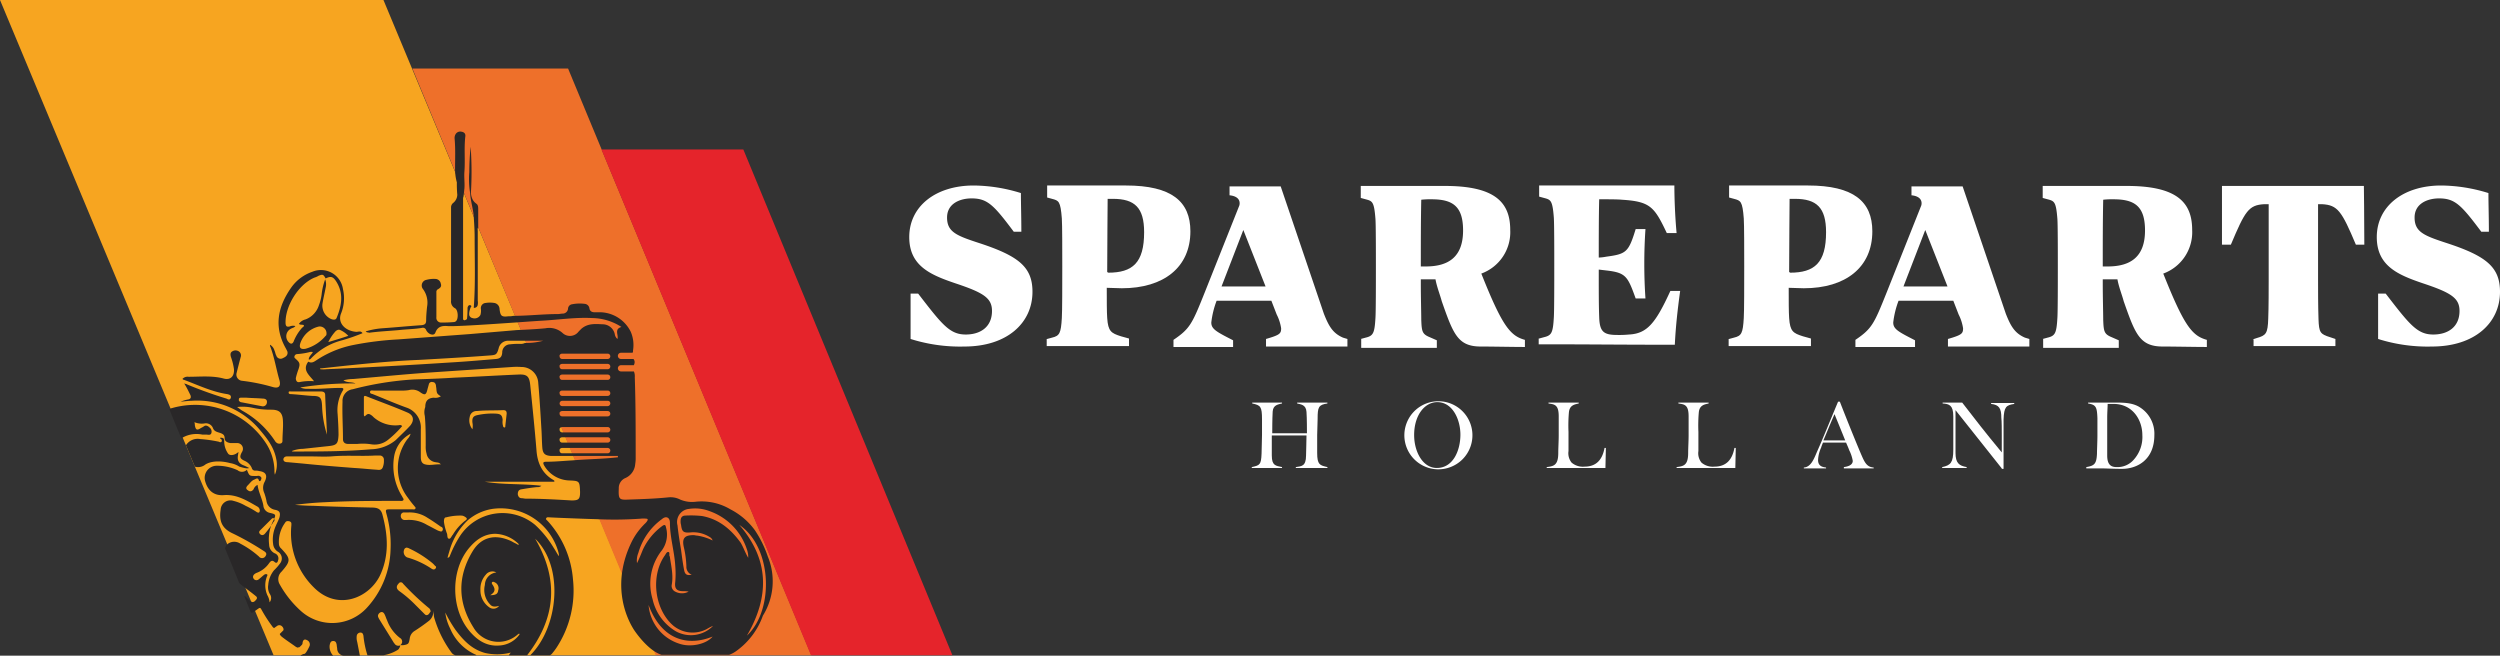
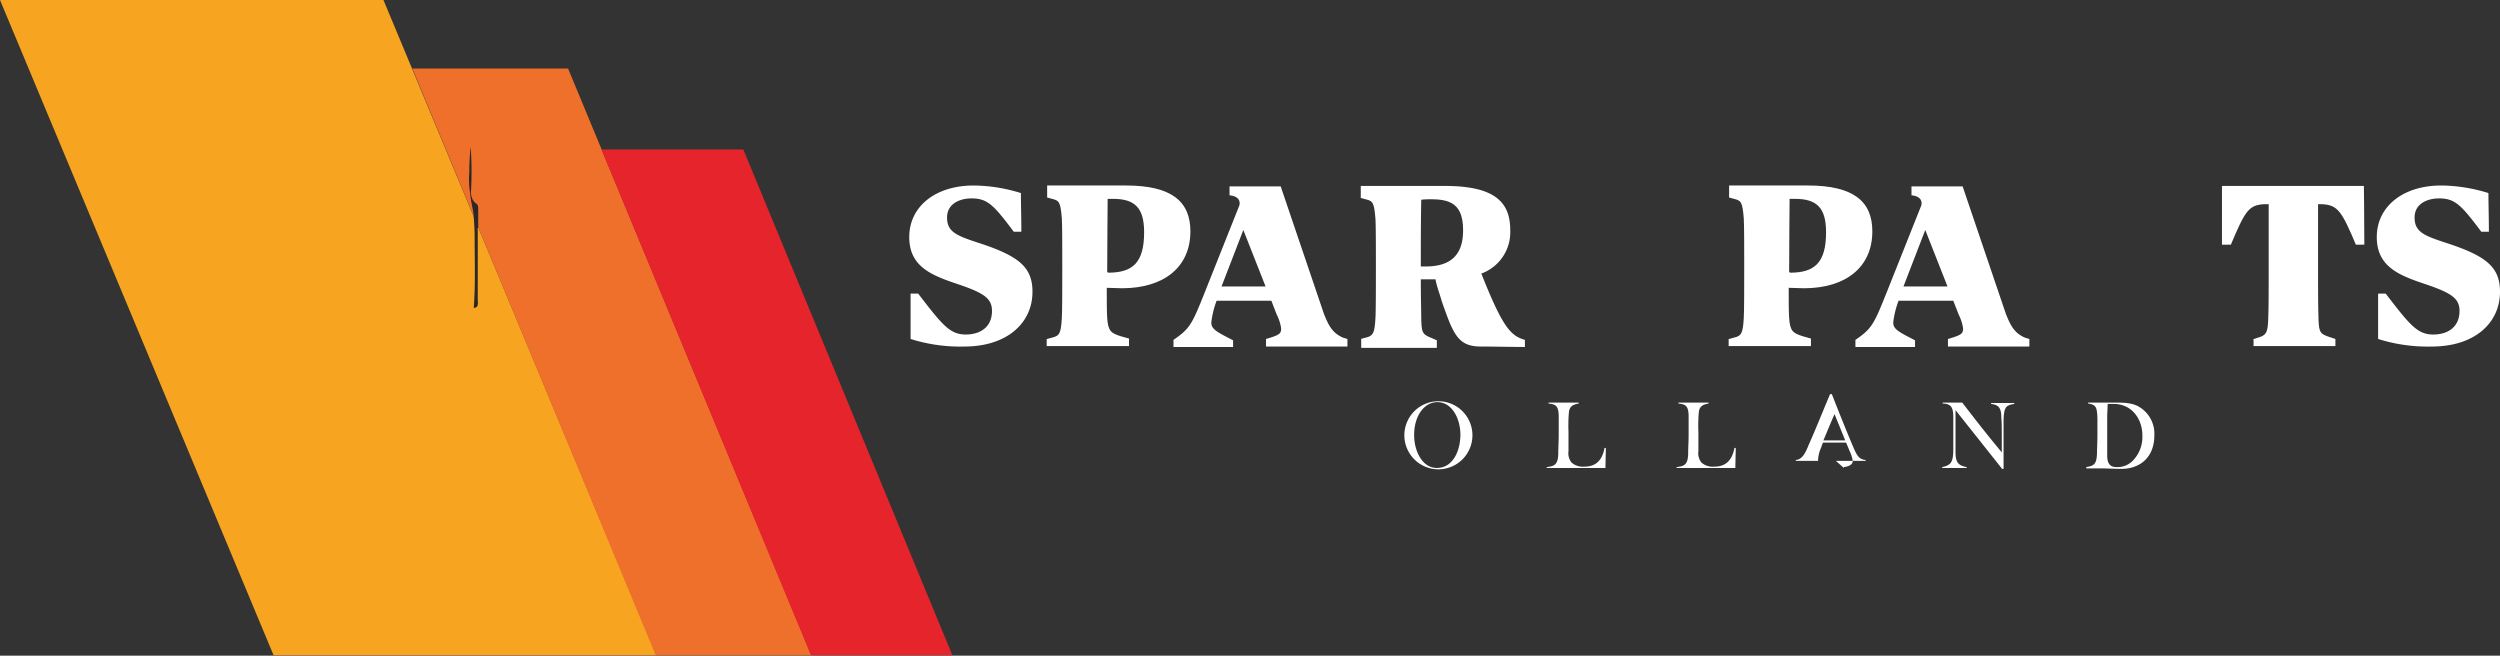
<svg xmlns="http://www.w3.org/2000/svg" viewBox="0 0 562 147.4" height="147.4" width="562">
  <rect x="0" y="0" width="562" height="147.4" fill="#333333" stroke="none" />
  <g transform="translate(-121.4 -239.8)" id="Spareparts-logo-fullcolor-2">
    <g id="Spareparts_Holland_00000006678212663875916140000018147446893362992550_">
      <g transform="translate(46)" data-name="Group 1" id="Group_1">
        <g id="Holland_00000168082677371386457050000011171366035231399330_">
-           <path fill="#fff" d="M366.7,345v-.2c1.2-.2,2.3-.1,2.3-2.6,0-.9.1-2.8.1-4.5h-7.8v4.5c0,2.3.9,2.3,2.3,2.6v.2h-6.8v-.2c1.8-.4,2.1-.5,2.2-3,0-1.2.1-2.7.1-4.2v-3.5c0-2.9-.3-3.2-2.2-3.6v-.2h6.7v.2c-.8.2-2,.3-2.1,1.8-.1,1.7-.1,4.4-.1,4.9h7.8c0-.5,0-3.4-.1-4.8-.1-1.7-1.4-1.7-2.1-1.9v-.2h6.8v.2c-2,.3-2.2.8-2.2,3.5,0,1.4-.1,2.3-.1,3.6v4c0,2.7.6,2.8,2.3,3.2v.2Z" data-name="Path 1" id="Path_1" />
          <path fill="#fff" d="M398.5,345.3a7.652,7.652,0,1,1,5.625-2.2A7.7,7.7,0,0,1,398.5,345.3Zm5.2-7.8c0-3.3-1.7-7.3-5.2-7.3-2.8,0-5.2,2.9-5.2,7.4,0,3.7,1.9,7.4,5.1,7.4C402.1,345,403.7,341,403.7,337.5Z" data-name="Path 2" id="Path_2" />
          <path fill="#fff" d="M423.1,345v-.2c1.6-.2,2.6-.4,2.6-3.2,0-1.2.1-2.5.1-4v-4.2c0-2.6-.9-2.7-2.3-2.9v-.2h6.8v.2c-.8.2-2,.3-2.2,1.9a34.541,34.541,0,0,0-.1,4.5v4.3a3.344,3.344,0,0,0,.7,2.6,3.887,3.887,0,0,0,2.9.9c2.6,0,4-1.5,4.5-4.2h.3l-.1,4.5H423.1Z" data-name="Path 3" id="Path_3" />
          <path fill="#fff" d="M452.3,345v-.2c1.6-.2,2.6-.4,2.6-3.2,0-1.2.1-2.5.1-4v-4.2c0-2.6-.9-2.7-2.3-2.9v-.2h6.8v.2c-.8.2-2,.3-2.2,1.9a34.541,34.541,0,0,0-.1,4.5v4.3a3.344,3.344,0,0,0,.7,2.6,3.887,3.887,0,0,0,2.9.9c2.6,0,4-1.5,4.5-4.2h.3l-.1,4.5H452.3Z" data-name="Path 4" id="Path_4" />
-           <path fill="#fff" d="M489.9,345v-.2c.8-.1,2-.4,2-1.4a8.4,8.4,0,0,0-.8-2.4c-.2-.6-.5-1.2-.7-1.7h-5.2c-.1.3-.3.7-.4,1.1a7.565,7.565,0,0,0-.7,2.8c0,1.4,1,1.6,1.8,1.7v.2h-5v-.2c1.5-.1,2.2-1.7,2.9-3.4,1.6-3.6,2.7-6.4,4.8-11.4h.4c1.9,4.9,4.2,10.5,4.9,12.1s1.2,2.6,2.7,2.7v.2h-6.7Zm.3-6.2c-.8-2-1.5-3.7-2.4-5.9-1.1,2.5-1.6,3.8-2.5,5.9Z" data-name="Path 5" id="Path_5" />
+           <path fill="#fff" d="M489.9,345v-.2c.8-.1,2-.4,2-1.4a8.4,8.4,0,0,0-.8-2.4c-.2-.6-.5-1.2-.7-1.7h-5.2c-.1.3-.3.7-.4,1.1a7.565,7.565,0,0,0-.7,2.8v.2h-5v-.2c1.5-.1,2.2-1.7,2.9-3.4,1.6-3.6,2.7-6.4,4.8-11.4h.4c1.9,4.9,4.2,10.5,4.9,12.1s1.2,2.6,2.7,2.7v.2h-6.7Zm.3-6.2c-.8-2-1.5-3.7-2.4-5.9-1.1,2.5-1.6,3.8-2.5,5.9Z" data-name="Path 5" id="Path_5" />
          <path fill="#fff" d="M525.4,345.1,515,332v9.6c0,2.3.8,2.9,2.5,3.2v.2H512v-.2c1.9-.4,2.5-1,2.5-3.9v-7.5c0-2.5-.9-2.8-2.4-2.9v-.2h4.4c3.1,4,5,6.5,8.9,11.2v-3.8c0-1.5,0-3.1-.1-4,0-2.1-.5-2.9-2.3-3.1v-.2h5.2v.2c-1.8.3-2.3.6-2.4,3.5v11.1h-.4Z" data-name="Path 6" id="Path_6" />
          <path fill="#fff" d="M544.4,345v-.2c1.8-.3,2.3-.7,2.4-3,0-.9.1-2.7.1-4.2v-3.8c-.1-2.5-.3-3-2.1-3.3v-.2h6.3c2,0,3.9.1,5.4,1.1a7.01,7.01,0,0,1,3.2,6.2c0,5.6-3.9,7.6-7.3,7.6-1.9,0-3.4-.1-4.3-.1h-3.7Zm4.7-11.3v8.5c0,2,.8,2.6,2.1,2.6a4.822,4.822,0,0,0,3.9-1.7,7.619,7.619,0,0,0,1.9-5.5c0-3.3-2.1-7-6.5-7h-1.3c0,.7-.1,1.9-.1,3.1Z" data-name="Path 7" id="Path_7" />
        </g>
      </g>
      <g transform="translate(-0.1)" data-name="Group 2" id="Group_2">
        <path fill="#fff" d="M326.2,316V305.8h1.7c5.4,7,7.1,9.2,10.7,9.2,3.3,0,5.9-1.7,5.9-5.3,0-2.9-1.9-4.1-8.2-6.2-5.6-1.9-10.4-3.9-10.4-10.4,0-6.9,5.9-11.6,14.5-11.6a36.749,36.749,0,0,1,10.6,1.7c0,2.6.1,5.3.1,8.7h-1.7c-4.5-6-5.9-7.5-9.5-7.5-2.5,0-5.5,1.1-5.5,4.3,0,3.3,2.2,4.1,7.4,5.8,8.8,2.9,11.8,5.4,11.8,10.9,0,7-5.7,12.3-15.3,12.3A37.031,37.031,0,0,1,326.2,316Z" data-name="Path 8" id="Path_8" />
        <path fill="#fff" d="M656.1,316V305.8h1.7c5.4,7,7.1,9.2,10.7,9.2,3.3,0,5.9-1.7,5.9-5.3,0-2.9-1.9-4.1-8.2-6.2-5.6-1.9-10.4-3.9-10.4-10.4,0-6.9,5.9-11.6,14.5-11.6a36.749,36.749,0,0,1,10.6,1.7c0,2.6.1,5.3.1,8.7h-1.7c-4.5-6-5.9-7.5-9.5-7.5-2.5,0-5.5,1.1-5.5,4.3,0,3.3,2.2,4.1,7.4,5.8,8.8,2.9,11.8,5.4,11.8,10.9,0,7-5.7,12.3-15.3,12.3A37.032,37.032,0,0,1,656.1,316Z" data-name="Path 9" id="Path_9" />
        <path fill="#fff" d="M510.2,316l1.1-.3c1.7-.4,2-1,2.2-4.4.1-1.4.1-7.8.1-11.6,0-3.3,0-9.5-.1-10.8-.3-3.9-.7-4-2.2-4.4l-1.1-.3v-2.7h17.7c10.3,0,14.5,3.6,14.5,10.3,0,8.1-6,12.8-15.4,12.8-1.2,0-2.3-.1-3.4-.1,0,3,0,5.4.1,6.8.2,3,.9,3.4,3.1,4.1l1.8.5v1.7H510.1V316Zm13.7-14.9c5.5,0,8.1-2.2,8.1-9.1,0-5.5-2.1-7.5-7-7.5h-1.2c0,3.6-.1,9.1-.1,16.5h.2Z" data-name="Path 10" id="Path_10" />
        <path fill="#fff" d="M356.9,316l1.1-.3c1.7-.4,2-1,2.2-4.4.1-1.4.1-7.8.1-11.6,0-3.3,0-9.5-.1-10.8-.3-3.9-.7-4-2.2-4.4l-1.1-.3v-2.7h17.7c10.3,0,14.5,3.6,14.5,10.3,0,8.1-6,12.8-15.4,12.8-1.2,0-2.3-.1-3.4-.1,0,3,0,5.4.1,6.8.2,3,.9,3.4,3.1,4.1l1.8.5v1.7H356.8V316Zm13.7-14.9c5.5,0,8.1-2.2,8.1-9.1,0-5.5-2.1-7.5-7-7.5h-1.2c0,3.6-.1,9.1-.1,16.5h.2Z" data-name="Path 11" id="Path_11" />
-         <path fill="#fff" d="M580.7,316l1.1-.3c1.7-.4,2-1,2.2-4.4.1-1.4.1-7.8.1-11.5,0-3.3,0-9.5-.1-10.8-.3-3.9-.7-4-2.2-4.4l-1.1-.3v-2.7h18.9c11.3,0,14.7,3.7,14.7,9.9a9.9,9.9,0,0,1-6.5,9.8c4.7,11.8,6.5,14,9.8,14.9v1.6c-2.8,0-7-.1-9.9-.1-5.2,0-6.2-2.8-8.8-10.2-.3-1.2-1.1-3.2-1.4-4.9h-3.3v1c0,3,.1,6.6.1,8.1.1,2.6.2,3.2,1.9,3.9l1.6.7V318h-17v-2Zm14.6-16.3c5.2,0,8.4-2.2,8.4-8.1,0-5.5-2.4-7-7.1-7a16.95,16.95,0,0,0-2.3.1c-.1,4.7-.1,9.9-.1,15Z" data-name="Path 12" id="Path_12" />
        <path fill="#fff" d="M427.4,316l1.1-.3c1.7-.4,2-1,2.2-4.4.1-1.4.1-7.8.1-11.5,0-3.3,0-9.5-.1-10.8-.3-3.9-.7-4-2.2-4.4l-1.1-.3v-2.7h18.9c11.3,0,14.7,3.7,14.7,9.9a9.9,9.9,0,0,1-6.5,9.8c4.7,11.8,6.5,14,9.8,14.9v1.6c-2.8,0-7-.1-9.9-.1-5.2,0-6.2-2.8-8.8-10.2-.3-1.2-1.1-3.2-1.4-4.9h-3.3v1c0,3,.1,6.6.1,8.1.1,2.6.2,3.2,1.9,3.9l1.6.7V318h-17v-2ZM442,299.7c5.2,0,8.4-2.2,8.4-8.1,0-5.5-2.4-7-7.1-7a16.945,16.945,0,0,0-2.3.1c-.1,4.7-.1,9.9-.1,15Z" data-name="Path 13" id="Path_13" />
-         <path fill="#fff" d="M467.5,315.9l1.1-.3c1.7-.4,2-1,2.2-4.4.1-1.4.1-7.8.1-11.6,0-3.3,0-9.5-.1-10.9-.3-3.9-.7-4-2.2-4.4l-1.1-.3v-2.5h30.4c0,2.2.1,6.4.5,10.7h-2.2c-2.8-5.9-3.7-7.1-10.1-7.5-1-.1-3.2-.1-5.1-.1-.1,3.6-.1,9.8-.1,13.1a11.134,11.134,0,0,0,1.7-.2c4.5-.6,5-1,6.6-6.2h2.2a116.02,116.02,0,0,0,0,15.6h-2.2c-1.8-5-2.2-5.8-6.6-6.3l-1.7-.2c0,5.2,0,8.1.1,10.7.1,3.3,1,4,4.1,4a22.6,22.6,0,0,0,2.6-.1c4.1-.2,6-2.6,9.3-9.8h2.2c-.6,4.4-1,8-1.2,12.1-13.7,0-17.6-.1-30.6-.1v-1.3Z" data-name="Path 14" id="Path_14" />
        <path fill="#fff" d="M627.9,316.1l.9-.3c2.1-.6,2.5-1,2.6-4.4.1-2.4.1-7,.1-8.8V285.7h-1c-3.5.2-4.3,1.5-7.5,9.1h-2V281.6h31.9c0,.7.1,6.9.1,13.2h-1.9c-3.2-7.6-4.1-8.9-7.6-9.1h-.9v16.8c0,2.2,0,6.1.1,9,.1,3.1.4,3.4,2.6,4.1l1.2.4v1.6H628.1v-1.5Z" data-name="Path 15" id="Path_15" />
        <path fill="#fff" d="M423.4,315.7c-2.3-1-3.2-2.6-4.3-5.4l-9.7-28.6H397.9v2c2.9.3,2.2,2.3,2.2,2.3l-7.8,19.6c-2.8,7-3.3,8.1-7,10.6v1.6h13.4v-1.5c-3.7-1.9-4.9-2.5-4.9-4a20.044,20.044,0,0,1,1.2-4.9h12.3l1.2,3.1a10.088,10.088,0,0,1,1,3.1c0,1.2-.3,1.5-3.4,2.4v1.7h18.3V316Zm-27.3-11.5,4.9-12.7,5,12.7Z" data-name="Path 16" id="Path_16" />
        <path fill="#fff" d="M576.7,315.7c-2.3-1-3.2-2.6-4.3-5.4l-9.7-28.6H551.2v2c2.9.3,2.2,2.3,2.2,2.3l-7.8,19.6c-2.8,7-3.3,8.1-7,10.6v1.6H552v-1.5c-3.7-1.9-4.9-2.5-4.9-4a20.041,20.041,0,0,1,1.2-4.9h12.3l1.2,3.1a10.087,10.087,0,0,1,1,3.1c0,1.2-.3,1.5-3.4,2.4v1.7h18.3V316Zm-27.3-11.5,4.9-12.7,5,12.7Z" data-name="Path 17" id="Path_17" />
      </g>
    </g>
    <g id="Beeldmerk">
      <g data-name="Group 3" id="Group_3">
        <g id="Kleuren_00000119096738510989230390000011800978886105712256_">
          <path fill="#f7a520" d="M121.4,239.8h86.2L269,387.1H182.9Z" data-name="Path 18" id="Path_18" />
          <path fill="#ee702a" d="M214.1,255.2h35l54.7,131.9h-35Z" data-name="Path 19" id="Path_19" />
          <path fill="#e5242b" d="M256.6,273.4h31.9l47,113.7H303.7Z" data-name="Path 20" id="Path_20" />
        </g>
        <g id="Tractor_00000051361075420479094200000013513254331278981819_">
-           <path fill="#292728" d="M173.1,343.9a5.387,5.387,0,0,1,2.1.8c.1,0,1.7.6,2.2.3a14.093,14.093,0,0,0-1.5-.7c-1.6-.8-.9-2.2-.9-2.9-1,.9-2,.8-2.3.4a4.829,4.829,0,0,1-.9-2.8c0-.7-.2-.8-.9-.8-.1.2.1.2.2.3a.471.471,0,0,1,.1.6c-.2.2-.4.1-.6,0a30.348,30.348,0,0,0-4.2-.6,3.109,3.109,0,0,0-3.2,1.4l2,4.8a2.586,2.586,0,0,0,2.4-.5C169.8,342.9,173.1,343.9,173.1,343.9Z" data-name="Path 21" id="Path_21" />
-           <path fill="#292728" d="M294,364.9a24.9,24.9,0,0,0-2.9-5.9,15.678,15.678,0,0,0-5.5-4.7,12.647,12.647,0,0,0-7.9-1.7,6.741,6.741,0,0,1-3.4-.5,4.678,4.678,0,0,0-2.6-.5c-2.9.3-5.9.4-8.9.5-2.2.1-2.4,0-2.3-2.5a2.438,2.438,0,0,1,1.4-2.3,3.733,3.733,0,0,0,2.3-3.2,8.6,8.6,0,0,0,.1-1.6c0-6,0-11.9-.2-17.9a2.745,2.745,0,0,0-.2-1.3H261a.7.7,0,1,1,0-1.4h2.9c0-.1.1-.2.1-.3a1.09,1.09,0,0,0-.2-1.1H261a.7.7,0,0,1,0-1.4h2.6a.749.749,0,0,0,.1-.5,7.548,7.548,0,0,0-.5-4.2,7.837,7.837,0,0,0-6.7-4.4h-1.4c-.6,0-1.1-.2-1.2-.9a1.175,1.175,0,0,0-1.1-1,8.783,8.783,0,0,0-2.8.1,1.061,1.061,0,0,0-.9.9,1.216,1.216,0,0,1-1.2,1.2c-.4,0-.7.1-1.1.1-3.3,0-6.7.4-10,.4a4.1,4.1,0,0,1-1.1.1c-1.6.2-1.8-.1-2-1.6a1.412,1.412,0,0,0-1.2-1.4,6.053,6.053,0,0,0-1.9,0,1.164,1.164,0,0,0-1.1,1.3,3.329,3.329,0,0,1-.1,1.4,1.5,1.5,0,0,1-1.8.7.918.918,0,0,1-.6-.4c-.4-.5.2-2,.2-2s.4-.3-.1-.5c-.5-.1-.6.6-.6.6a22.006,22.006,0,0,1-.1,2.3c0,.4-.4.4-.5.5a.52.52,0,0,1-.4-.2V284.2c.1.2.2-1.2.3-2,.1-1.3-.1-2.5,0-3.8.2-2.6-.1-5.3.2-7.9.1-.6-.2-1-.9-1.1a1.2,1.2,0,0,0-1.3.6,1.645,1.645,0,0,0-.2,1c.2,2.2.1,4.4.1,6.6a11.234,11.234,0,0,0,.4,3.2,26.2,26.2,0,0,0,.1,2.8,2.43,2.43,0,0,1-.9,1.8,1.274,1.274,0,0,0-.5,1.1v20.9a1.682,1.682,0,0,0,.9,1.7c.7.4.8,2.4.2,2.9a.764.764,0,0,1-.5.2,24.363,24.363,0,0,1-2.7.1,1.061,1.061,0,0,1-1.2-1.2v-5.6a.67.67,0,0,1,.4-.7c.5-.3.8-.6.6-1.2a1.287,1.287,0,0,0-1.3-1.1,6.153,6.153,0,0,0-1.9.2,1.292,1.292,0,0,0-.8,2.1,5.133,5.133,0,0,1,.9,4c-.1,1-.2,2-.2,3,0,.8-.3,1-1,1.1-3,.2-6,.5-8.9.7a17.149,17.149,0,0,0-3.7.7c.3.3.6.2.8.3h0c2.2-.3,4.5-.4,6.7-.6,1.7-.2,3.5-.2,5.2-.5a.76.76,0,0,1,.9.5,1.962,1.962,0,0,0,.9.9c.5.2,1,.2,1.2-.4.5-1.3,1.5-1.5,2.7-1.4,2.3.2,19.1-1.1,21.1-1.2,3.8-.2,7.6-.8,11.4-.6a12.414,12.414,0,0,1,6.6,2c-1.7.5-.6,1.8-.9,2.7a1.738,1.738,0,0,1-.6-1.1,2.8,2.8,0,0,0-2.8-2.2c-1.7-.1-3.3-.2-4.7,1l-.6.6a2.432,2.432,0,0,1-3.7.3,4.474,4.474,0,0,0-3.8-1c-2.1.2-4.2.3-6.4.4-3.5.3-7.1.6-10.6.9-5.4.4-10.7.8-16.1,1.2a70.736,70.736,0,0,0-10.3,1.3,23.267,23.267,0,0,0-8.1,3.4c-.6.4-1.1.7-1.8.3h0c-1.4,1.9.2,3,1.3,4.4a11.732,11.732,0,0,0-3.3.2c-.6.1-.8-.4-.8-.9a15.186,15.186,0,0,1,.6-2c.4-1.2.3-1.5-.6-2.3-.2-.2-.4-.3-.3-.6a.634.634,0,0,1,.6-.5,15.665,15.665,0,0,0,3-.5h.4c.2.1,0,.3-.1.4-.3.4-.7.8-.7,1.3.2.1.4-.1.5-.2a14.661,14.661,0,0,1,7-4.1,41.88,41.88,0,0,0,4.6-1.6h0c-.4-.6-.9-.3-1.4-.3-2.6-.2-4.3-2.1-3.4-4.2a9.114,9.114,0,0,0,.4-5.4,5,5,0,0,0-6.9-3.9,9.61,9.61,0,0,0-4.7,3.5c-3.1,4.4-4,8.9-1.2,13.8l.3.6c.2.8-.3,1.2-1,1.5a1.01,1.01,0,0,1-1.5-.6c-.2-.3-.2-.7-.4-1.1a2.122,2.122,0,0,0-1-1.3.749.749,0,0,0,.1.5c.9,2.4,1.3,5,2,7.4.4,1.4-.1,2-1.5,1.6a42.22,42.22,0,0,0-6.9-1.4,1.4,1.4,0,0,1-1.2-1.8c.3-1.2.6-2.4.9-3.5a1.094,1.094,0,0,0-.4-1.3,1.363,1.363,0,0,0-1.5,0c-.5.3-.4.8-.3,1.2a14.341,14.341,0,0,1,.7,2.8c.1,1.6-.8,2.5-2.3,2.1-2.6-.7-5.3-.4-7.9-.4a1.553,1.553,0,0,0-1.4.5c.2.1.2.2.4.2,3.2,1.2,6.3,2.7,9.7,3.2.4.1.9.2.8.8-.2.6-.6.4-1,.2a94.358,94.358,0,0,1-8.9-3.2c-.1-.1,0,0-.6-.2.2.3.6,1,.8,1.4l.6,1.2c.2.5.1.9-.5,1a8.166,8.166,0,0,0-1.7.5c1.1-.1,1.8-.2,2.4-.2a18.316,18.316,0,0,1,15.3,6.4c1.7,2,3.3,4,3.8,6.7a5.958,5.958,0,0,1-.3,3.5,2.768,2.768,0,0,1-.1-.9,11.752,11.752,0,0,0-2-6.3,19.046,19.046,0,0,0-20.9-7.8c-.3.1-.6.1-.7.4l2.6,6.3h.3a6.4,6.4,0,0,1,4.5-.7h.9c.4,0,.9.2,1.1-.3a1.134,1.134,0,0,0-.4-1.3c-.3-.3-.8-.6-1.2-.3a4.346,4.346,0,0,1-.7.4c-.9.6-1.2.5-1.4-.6a2.252,2.252,0,0,0-.1-.7,4.219,4.219,0,0,0,2.2.3,1.709,1.709,0,0,1,2,1.1c.3.7.9.8,1.5,1s1.1.4,1.1,1.2c0,.7.6,1,1.3,1.1h1.5a1.29,1.29,0,0,1,1.1,2c-.6,1.1-.5,1.5.6,2A3.123,3.123,0,0,1,178,345a.76.76,0,0,0,.8.6,2.768,2.768,0,0,1,.9.1q2.25.3,1.2,2.4a2.747,2.747,0,0,0-.1,2.5,12.094,12.094,0,0,1,.5,1.8,2.333,2.333,0,0,0,1.9,2c1.1.2,1.3.7,1,1.8-.3.8-.7,1.5-1,2.3a7.314,7.314,0,0,0-.4,3.6,2.3,2.3,0,0,0,1.2,1.8,1.762,1.762,0,0,1,.4,2.5A10.7,10.7,0,0,1,183,368a5.922,5.922,0,0,0-1.3,3.3,2.978,2.978,0,0,0,.4,2.1,1.509,1.509,0,0,1-.1,1.8,3.773,3.773,0,0,0-.5-1.6,5.556,5.556,0,0,1-.1-4.2c.1-.2.2-.4,0-.5a.661.661,0,0,0-.6.1c-.4.3-.8.7-1.2,1a.782.782,0,0,1-1.1,0c-.5-.6-.1-1.2.8-1.5a5.935,5.935,0,0,0,2.6-2.1c.5-.7.8-.6,1.2-.3.4.4.7.2.8-.3a1.217,1.217,0,0,0-.7-1.6,2.188,2.188,0,0,1-1.3-2,9.382,9.382,0,0,1,1-5.5c.6-1.2.5-1.3-.8-1.6a1.811,1.811,0,0,1-1.5-1.7c-.3-1.6-1.1-3-1.3-4.6a1.757,1.757,0,0,0-.9,1c-.4.5-.8.6-1.3.2-.6-.4-.3-.8.1-1.2s.8-1,1.4-1.2c.4-.2.8-.5,1,.2.1.3.4.1.4,0,.3-.5.2-.8-.3-1-.2-.1-.4,0-.6,0-1.6,0-1.6.1-2.2-1.4a1.547,1.547,0,0,1-2.1.1,11.041,11.041,0,0,0-4.7-1,2.718,2.718,0,0,0-2.6,3.4c.6,2.2,2,3.4,4.3,3.2,2.9-.2,5.2,1.3,7.5,2.6a1.02,1.02,0,0,1,.5.8c0,.5-.2.7-.7.4a20.129,20.129,0,0,0-2.5-1.4,10.242,10.242,0,0,0-2.7-1.1,2.2,2.2,0,0,0-2.9,2c-.4,2.7.4,4.3,2.9,5.4a63.789,63.789,0,0,1,6.7,3.8c.5.3.9.6.5,1.2a.889.889,0,0,1-1.5.1,20.881,20.881,0,0,0-4.2-2.9,2.415,2.415,0,0,0-2.7,0,1.64,1.64,0,0,0-.7,1.1l3.2,7.8c1.2,1,2.5,1.9,3.7,2.9.4.3.3.6,0,.9-.3.4-.7.6-1.1.3a5.715,5.715,0,0,1-.8-.7c-.2-.2-.4-.5-.7-.5l1.5,3.7a.663.663,0,0,0,.7-.2c.3-.2.7-.5,1-.7s.4-.2.6.1a32.215,32.215,0,0,0,2.5,3.9c.1.2.3.3.4.4l.7-.5a.86.86,0,0,1,1.1.1c.5.5.3.9.3.9l-.8.8c0,.2.2.4.4.6,1,.8,2.1,1.5,3.2,2.3.1.1.3.1.4.2a1,1,0,0,1,.4-.1s.7-.6.7-.8.1-1.3,1-.8a1.053,1.053,0,0,1,.6,1.3s-.8,1.8-1.2,1.8c-.3,0-.7.3-.8.3v.1h7.3a2.974,2.974,0,0,1-.8-2.3c.1-.5.2-1,.8-1s.7.4.8.9c0,.3.1.6.1.9a1.612,1.612,0,0,0,1.5,1.5h3.6c-.2-1-.4-2.1-.6-3.1a3.329,3.329,0,0,1-.1-1.4.849.849,0,0,1,.8-.7c.5,0,.6.3.7.7a21.472,21.472,0,0,0,.9,4.4h3.6a8.837,8.837,0,0,0,3.2-1.2c.4-.2.6-1,.6-1h-.1a1,1,0,0,1-1.2-.4.1.1,0,0,0-.1-.1c-1.1-1.8-2.3-3.7-3.4-5.5-.2-.4-.4-.7,0-1.2.5-.5,1-.4,1.3.3.2.4.3.8.5,1.2a8.821,8.821,0,0,0,2.9,4,.934.934,0,0,1,.1,1.6,2.423,2.423,0,0,0,.9,0c1-.2,1-.4,1.2-1.4a2.333,2.333,0,0,1,1-1.7,41.444,41.444,0,0,0,3.4-2.4,2.616,2.616,0,0,0,.9-2.2c.1.5.1,1,.2,1.5a25.352,25.352,0,0,0,3.9,7.9,1.456,1.456,0,0,0,.9.6h4.7l-.1-.1a11.154,11.154,0,0,1-5.8-5.9,10.791,10.791,0,0,1-1.1-3.6,30.676,30.676,0,0,0,2.3,3.9c1.8,2.4,3.7,4.4,6.7,5.2a12.208,12.208,0,0,0,5.7-.1c-.1.2-.4.5-.4.6h4.1c6.2-8,7.4-16.6,1.8-26.2,6.6,6.4,5.2,20-1.1,26.2H245a1.333,1.333,0,0,0,.6-.5,12.489,12.489,0,0,0,.9-1.2,23.368,23.368,0,0,0,3.7-15.4,22,22,0,0,0-5.7-13.1c-.2-.2-.5-.4-.3-.6.1-.3.5-.2.7-.2,1.7.1,9.6.4,10.4.4a85.1,85.1,0,0,0,10.1-.1,5.65,5.65,0,0,1,1.3,0c.3,0,.4.2.2.5a2.651,2.651,0,0,1-.5.6,15.213,15.213,0,0,0-2.9,3.9c-4.7,9.4-1.5,16.9.3,19.8.3.5,3.2,4.8,6.3,5.8h15.2a6.108,6.108,0,0,0,1.4-.7,16.608,16.608,0,0,0,6.2-8.1A14.605,14.605,0,0,0,294,364.9Zm-112.9-5.3c-.3.4-.7.7-1.2.3-.5-.5-.1-.8.2-1.1l2.3-2.3c.1-.1.3-.3.5-.2s.2.3.2.5c0,.1-.1.2-.2.3a19.509,19.509,0,0,1-1.8,2.5Zm66.7-40.3H258a.6.6,0,1,1,0,1.2H247.8a.576.576,0,0,1-.6-.6c-.1-.3.2-.6.6-.6Zm0,2.3H258a.6.6,0,0,1,0,1.2H247.8a.576.576,0,0,1-.6-.6C247.1,321.9,247.4,321.6,247.8,321.6Zm0,2.4H258a.6.6,0,0,1,0,1.2H247.8a.576.576,0,0,1-.6-.6C247.1,324.3,247.4,324,247.8,324Zm0,3.6H258a.6.6,0,0,1,0,1.2H247.8a.576.576,0,0,1-.6-.6C247.1,327.9,247.4,327.6,247.8,327.6Zm0,2.3H258a.576.576,0,0,1,.6.6.645.645,0,0,1-.6.6H247.8a.6.6,0,0,1,0-1.2Zm0,2.3H258a.6.6,0,1,1,0,1.2H247.8a.576.576,0,0,1-.6-.6c-.1-.3.2-.6.6-.6Zm0,3.6H258a.6.6,0,0,1,0,1.2H247.8a.576.576,0,0,1-.6-.6C247.1,336.1,247.4,335.8,247.8,335.8Zm0,2.3H258a.6.6,0,1,1,0,1.2H247.8a.576.576,0,0,1-.6-.6c-.1-.3.2-.6.6-.6Zm0,2.4H258a.6.6,0,0,1,0,1.2H247.8a.576.576,0,0,1-.6-.6c-.1-.3.2-.6.6-.6Zm-54.1-17.9c7.3-.8,14.6-1.6,22-1.9,5.3-.3,10.6-.6,15.9-1,1.3-.1,1.5-.2,1.9-1.6a2.15,2.15,0,0,1,2.2-1.7h7.8a14.4,14.4,0,0,1-4.1.5,1.978,1.978,0,0,1-1.1.2,16.2,16.2,0,0,0-2.2.1,1.815,1.815,0,0,0-1.8,1.9c-.1.9-.4,1.3-1.4,1.4-3.5.3-7,.6-10.5.8q-13.8.9-27.6,1.5a6.534,6.534,0,0,1-1.4,0c-.1-.3.2-.2.3-.2Zm.9-7.3a9.036,9.036,0,0,1-4.5,2.9q-1.65.3-1.2-1.2a5.76,5.76,0,0,1,4.2-3.8,1.526,1.526,0,0,1,1.7,1.5C194.8,314.9,194.8,315.2,194.6,315.3Zm5.1,0c-1.5.5-2.8.9-4.5,1.4a9.917,9.917,0,0,1,1.7-2.5c.3-.2.6-.4,1-.2a5.5,5.5,0,0,1,1.8,1.3Zm-13.5,1.3a1.881,1.881,0,0,1,.6-2.9c.3-.2.7-.2,1-.6a1.9,1.9,0,0,0-1.3.1c-.6.1-.8,0-.9-.6-.2-3.9,2.9-8.9,6.5-10.4a3.553,3.553,0,0,0,.9-.4c1-.4,1.1-.3,1.6.6h0c1.2-.6,1.7-.4,2.4.7,1.7,2.7,1.2,5.4.1,8.1-.2.6-.8.5-1.3.3a3.292,3.292,0,0,1-1.9-3.5c.2-1.2.5-2.4.7-3.5a3.1,3.1,0,0,0-.1-1.9h0a13.976,13.976,0,0,0-.8,3.4,10.549,10.549,0,0,1-.6,2.4,5.02,5.02,0,0,1-3,3.2,2.523,2.523,0,0,0-1.5,1c.3.3.7.1,1.1.3.1.3-.2.4-.4.6a9.973,9.973,0,0,0-1.9,3.1q-.45.9-1.2,0Zm.7,11.2h6.5c.6,0,1.1.1,1.1.8.1,3,.3,6,.4,8.9a23.93,23.93,0,0,1-1.1-6.5c-.1-1.8-.4-2.2-2.2-2.2-1.6-.1-3.1-.3-4.7-.4-.2,0-.6,0-.6-.3-.1-.4.3-.3.6-.3Zm-.5,14.6h4.7c1.6,0,3.2.1,4.8,0,3.3-.3,6.6,0,9.9-.2h1a.919.919,0,0,1,.9,1,3.887,3.887,0,0,1-.2,1.5c-.2.7-.7.8-1.3.7-1.7-.1-3.4-.3-5.2-.4-3.9-.3-7.7-.6-11.6-1l-3.3-.3c-.5,0-1-.1-1-.7.2-.7.8-.6,1.3-.6Zm-11.3-12.8c0-.4.3-.4.6-.4h1.1c1.2.1,2.4.1,3.6.2.6,0,1.1.2,1,.9a.912.912,0,0,1-1.2.8c-1.6-.3-3.1-.6-4.7-.9C175.3,330.1,175,329.9,175.1,329.6Zm8.8,9.9a1.344,1.344,0,0,1-.7-.6,21.032,21.032,0,0,0-7.2-6.7c-.4-.2-.7-.5-1.3-.9a10.459,10.459,0,0,1,3.6.2,19,19,0,0,0,4.1.4c1.7,0,2.5.6,2.6,2.4.1,1.5-.1,3-.1,4.6,0,.6-.5.7-1,.6Zm25.3,23.8a20.124,20.124,0,0,1-5.3,13.1,10.545,10.545,0,0,1-14.8.8,23.072,23.072,0,0,1-4.8-6,2.3,2.3,0,0,1,.4-2.9c2.1-2.4,2.1-2.9-.1-5.2a1.433,1.433,0,0,1-.5-1.1,7.247,7.247,0,0,1,1.4-4.7c.2-.4.6-.4,1-.3.5.2.4.5.4.9a17.146,17.146,0,0,0,5,13.9c5.4,5.5,12.6,2.4,15-2.8,2-4.4,1.7-8.9.5-13.4-.3-1.3-1-1.7-2.4-1.7-4.4-.1-8.9-.2-13.3-.4-1.3,0-2.7-.1-4-.2,2.2-.3,4.5-.5,6.8-.6,5.6-.3,11.2-.3,16.7-.3.3,0,.7.1.9-.2.1-.3-.2-.5-.3-.8a12.979,12.979,0,0,1-1.8-9,7.106,7.106,0,0,1,3.7-5.1,2.72,2.72,0,0,1-.7,1.2,10.95,10.95,0,0,0,.1,13.2,21.955,21.955,0,0,0,1.4,1.8c.1.2.4.3.3.6s-.5.2-.7.2h-4.9c-1.1,0-1.2,0-.9,1.1a25.219,25.219,0,0,1,.9,7.9Zm7.7-30c.2,2.2.2,4.5.2,6.7a5.537,5.537,0,0,0,.2,1.8,2.333,2.333,0,0,0,2,1.9c.4.1.8,0,1.2.5-1.3-.1-2.4.3-3.5,0-.9-.2-1-1-1-1.7v-6.2a4.752,4.752,0,0,0-3.3-4.9c-2.5-.9-5-2-7.5-3-.3-.1-.7-.1-.6-.6.1-.3.5-.2.8-.2h6.2a9.151,9.151,0,0,0,1.7-.1,2.992,2.992,0,0,1,2.6.5c1,.7,1.3.6,1.6-.7.1-.4.2-.7.3-1.1a.676.676,0,0,1,.9-.5c.4,0,.6.3.7.7,0,.3.1.6.1.9.1.9.1,1,1,1.6a2.318,2.318,0,0,1-1.6.3c-1.3.1-1.9.7-1.9,2.1a3.378,3.378,0,0,0-.1,2Zm.7,44.7c-.4.2-.6,0-.8-.2l-2-2a26.723,26.723,0,0,0-3.6-3.1c-.7-.5-.8-1.1-.2-1.7a.567.567,0,0,1,1,0,58.524,58.524,0,0,0,5.7,5.4,1.05,1.05,0,0,1,.5.9C218,377.5,217.9,377.8,217.6,378Zm1.6-10.3c-.2.2-.5.1-.7,0a19.075,19.075,0,0,0-5.6-2.6,1.359,1.359,0,0,1-.5-2,.764.764,0,0,1,.5-.2c.2.1.4.1.5.2a24.341,24.341,0,0,1,5.1,3.2,4.62,4.62,0,0,1,.7.7c.3.1.3.5,0,.7Zm1.7-8.7c-.2.5-.6.2-1,.1-.8-.4-1.7-.9-2.5-1.3a7.811,7.811,0,0,0-4.7-1.1h-.4a.9.9,0,0,1-.8-1,.709.709,0,0,1,.8-.7h.9a7.188,7.188,0,0,1,4.3,1.2c1,.6,2,1.3,3,2a.567.567,0,0,1,.4.8Zm.3-1.9c0-.6.1-1,.5-1a12.672,12.672,0,0,1,3.4-.4,1.445,1.445,0,0,1,.7.2c.7.4.7.6.1,1a11.389,11.389,0,0,0-2.7,3.1c-.3.3-.5,1-.9.9s-.3-.7-.4-1.1a11.982,11.982,0,0,1-.7-2.7Zm12.6,27.8c-3,.3-5.2-1.2-7-3.4-4-4.9-4.1-13.2-.2-18.2,1.6-2,3.5-3.5,6.2-3.5a7.892,7.892,0,0,1,5.3,2.4c-.4.1-.5-.1-.7-.2-.5-.2-.9-.5-1.4-.7-3.5-1.5-6.5-.7-8.4,2.5-3.4,5.7-3.3,11.4.2,17a6.5,6.5,0,0,0,9.9,1.7c.1-.1.3-.2.4-.3,0,.1.1.1.1.2a5.92,5.92,0,0,1-4.4,2.5Zm-1.7-13.7a.44.44,0,0,1-.1-.5c.2-.2.4-.1.6,0a1.451,1.451,0,0,1,.8,1.8c-.1.8-.5,1.1-1.8,1.1,1.3-.8,1.1-1.5.5-2.4Zm.8-2.7a2.893,2.893,0,0,0-2.5,2.8,4.687,4.687,0,0,0,1.2,4.4c.5.6,1.2.5,2,.3a1.59,1.59,0,0,1-2.1.4,4.641,4.641,0,0,1-2.1-4,4.746,4.746,0,0,1,1.2-3.4,1.852,1.852,0,0,1,2.4-.5c0-.1,0,0-.1,0Zm14.1-4.3c0,.2.1.4,0,.6-.4-.6-.7-1.2-1.1-1.8a23.381,23.381,0,0,0-4.2-5.2,11.442,11.442,0,0,0-16.9,2.5,24.933,24.933,0,0,0-2.2,4.3c-.1.2-.1.5-.6.6.2-.8.4-1.4.6-2.1a15.243,15.243,0,0,1,3.9-6.3,11.172,11.172,0,0,1,5.6-2.6,13.474,13.474,0,0,1,14.9,10Zm-13.9-31.4a15.6,15.6,0,0,0-4.3.3c-1,.2-1.3.6-1.2,1.7a3.788,3.788,0,0,1,0,1.5,3.2,3.2,0,0,1-.6-2.8,1.533,1.533,0,0,1,1.6-1.3c1.9-.2,3.9-.1,5.9-.2.6,0,.8.2.8.8l-.3,2.7c0,.2,0,.4-.2.4a.319.319,0,0,1-.3-.3,3.21,3.21,0,0,1-.1-1.4c-.1-1-.4-1.3-1.3-1.4ZM250,343.3c-1.9.1-3.8.3-5.8.3-.7,0-.8.2-.5.8a6.762,6.762,0,0,0,5.5,3.4c2.5.1,2.5.1,2.6,2.6,0,1.6-.3,1.9-1.9,1.9-3.4-.2-6.8-.4-10.3-.4-.3,0-.6-.1-.9-.1q-.75,0-.9-.9c0-.6.2-1,.8-1.1,1.2-.2,2.4-.4,3.6-.5a1.1,1.1,0,0,0,.9-.3c-4.3-.5-8.5-.2-12.7-.9H246c.1-.3-.1-.3-.2-.4-2.6-1.5-3.6-3.9-3.8-6.7-.4-4.9-.9-9.7-1.4-14.6-.2-2-.7-2.5-2.7-2.4-4.8.2-9.6.5-14.4.7-3,.2-6,.3-9.1.4a71.124,71.124,0,0,0-13.7,2.2,2.639,2.639,0,0,0-2.3,2.8c-.1,2.8.1,5.6.1,8.4,0,.8.5,1.1,1.2,1.1h2a12.171,12.171,0,0,1,3.3.1,4.765,4.765,0,0,0,3.6-1,23.449,23.449,0,0,0,3.2-3.1c-.3-.4-.6-.2-.9-.2a7.357,7.357,0,0,1-5.5-1.8l-.3-.3c-.8-.6-1-.6-1.7.1a.4.4,0,0,1-.2-.4v-3.7c0-.5.1-.6.6-.4,3,1.2,6.1,2.3,9.1,3.6,1.5.6,1.7,1.8.7,3-1,1.1-2.1,2.1-3.2,3.2a9.036,9.036,0,0,1-5.6,2.1c-5.9.5-11.7.5-17.6.5a.31.31,0,0,1-.2-.1,6.963,6.963,0,0,1,2.5-.5c1.9-.2,3.7-.4,5.6-.6,2-.2,2.3-.5,2.4-2.5,0-1.6-.1-3.2-.2-4.7a8.635,8.635,0,0,1,1.1-5.2c.4-.6.1-.7-.4-.7-2.4,0-4.9.3-7.3.2a3.805,3.805,0,0,1-1.8-.3,73.176,73.176,0,0,1,12.4-.9c-.8-.4-1.8-.1-2.7-.7a8.918,8.918,0,0,1,2.2-.3c5.9-.5,11.9-1.1,17.8-1.5,6-.4,11.9-.8,17.9-1.2a14.718,14.718,0,0,1,2.1,0,3.76,3.76,0,0,1,3.8,3.6c.3,3.4.5,6.8.7,10.2.1,1.4.1,2.8.2,4.2.1,1.5.6,1.9,2,2h15v.3C256.8,343,253.4,343,250,343.3Zm24.1,41.2a9.948,9.948,0,0,1-6.9-8.7c2.9,7.8,8.7,9.4,14.4,7.1C280.2,384.6,276.7,385.4,274.1,384.5Zm-.8-2.8a11.229,11.229,0,0,1-5.2-7.2,12.086,12.086,0,0,1,2.1-11,6.008,6.008,0,0,0,.9-5.2c-.1-.7-.5-.5-.9-.2a13.834,13.834,0,0,0-4.3,5.3c-.4,1-.8,2-1.3,3a4.454,4.454,0,0,1,.3-2.3,14.143,14.143,0,0,1,5.3-7.6c.9-.8,1.8-.4,1.8.8,0,3.3,1,6.4,1.2,9.7a21.64,21.64,0,0,1,0,3.6c-.2,1.5.3,2.1,1.8,2.1a4.869,4.869,0,0,1,1.2.1,3.188,3.188,0,0,1-3,0,1.411,1.411,0,0,1-.8-1.5c.4-2.1-.1-4.2-.4-6.2a.367.367,0,0,0-.1-.3c-.1-.3.1-.8-.2-.9-.4-.1-.6.4-.8.7-3.3,4.6-2.4,12.1,1.8,15.8a6.834,6.834,0,0,0,7.6.8,9.145,9.145,0,0,1,1.4-.7,6.989,6.989,0,0,1-8.4,1.2Zm5.9-25.9a22.879,22.879,0,0,0-3.7-.1c-.7,0-1.1.4-1.1,1.2a2.77,2.77,0,0,0,.1.9c.2,1.5.5,1.8,2,1.7a6.848,6.848,0,0,1,4.4,1,1.416,1.416,0,0,1,.7.8,11.821,11.821,0,0,0-3.5-1.1c-.3,0-.5-.1-.8-.1-2,0-2.6.7-2.2,2.6a22.167,22.167,0,0,1,.6,4.4,1.907,1.907,0,0,0,1.2,1.9c-1,.2-1.5,0-1.7-1-.3-1.5-.5-3.1-.7-4.6-.3-1.8-.6-3.6-.8-5.5a2.958,2.958,0,0,1,2.6-3.7,9,9,0,0,1,4.6.5,13.555,13.555,0,0,1,8.4,8.6,5.04,5.04,0,0,1,.3,1.9c-.7-1.2-1.1-2.4-1.7-3.4-2.1-2.9-4.8-5.3-8.7-6Zm10.1,26.9c5-8.6,5.2-16.9-1.7-24.9,7.4,5,7.9,19.1,1.7,24.9Z" data-name="Path 22" id="Path_22" />
          <path fill="#292728" d="M227.9,288.6c.1,1.5.2,3,.2,4.5,0,5.3.2,10.6-.2,15.9a.8.8,0,0,0,.9-.7,2.719,2.719,0,0,0,0-.9V291.8c0-.3-.1-.6.1-.9h0v-4c0-.5,0-1-.4-1.3a2.56,2.56,0,0,1-1-1.3,3.722,3.722,0,0,1-.2-1.8,78.286,78.286,0,0,0-.1-9.7,54.413,54.413,0,0,0-.3,5.7,19.323,19.323,0,0,0,.2,4.8C227.2,285.1,227.8,286.8,227.9,288.6Z" data-name="Path 23" id="Path_23" />
        </g>
      </g>
    </g>
  </g>
</svg>